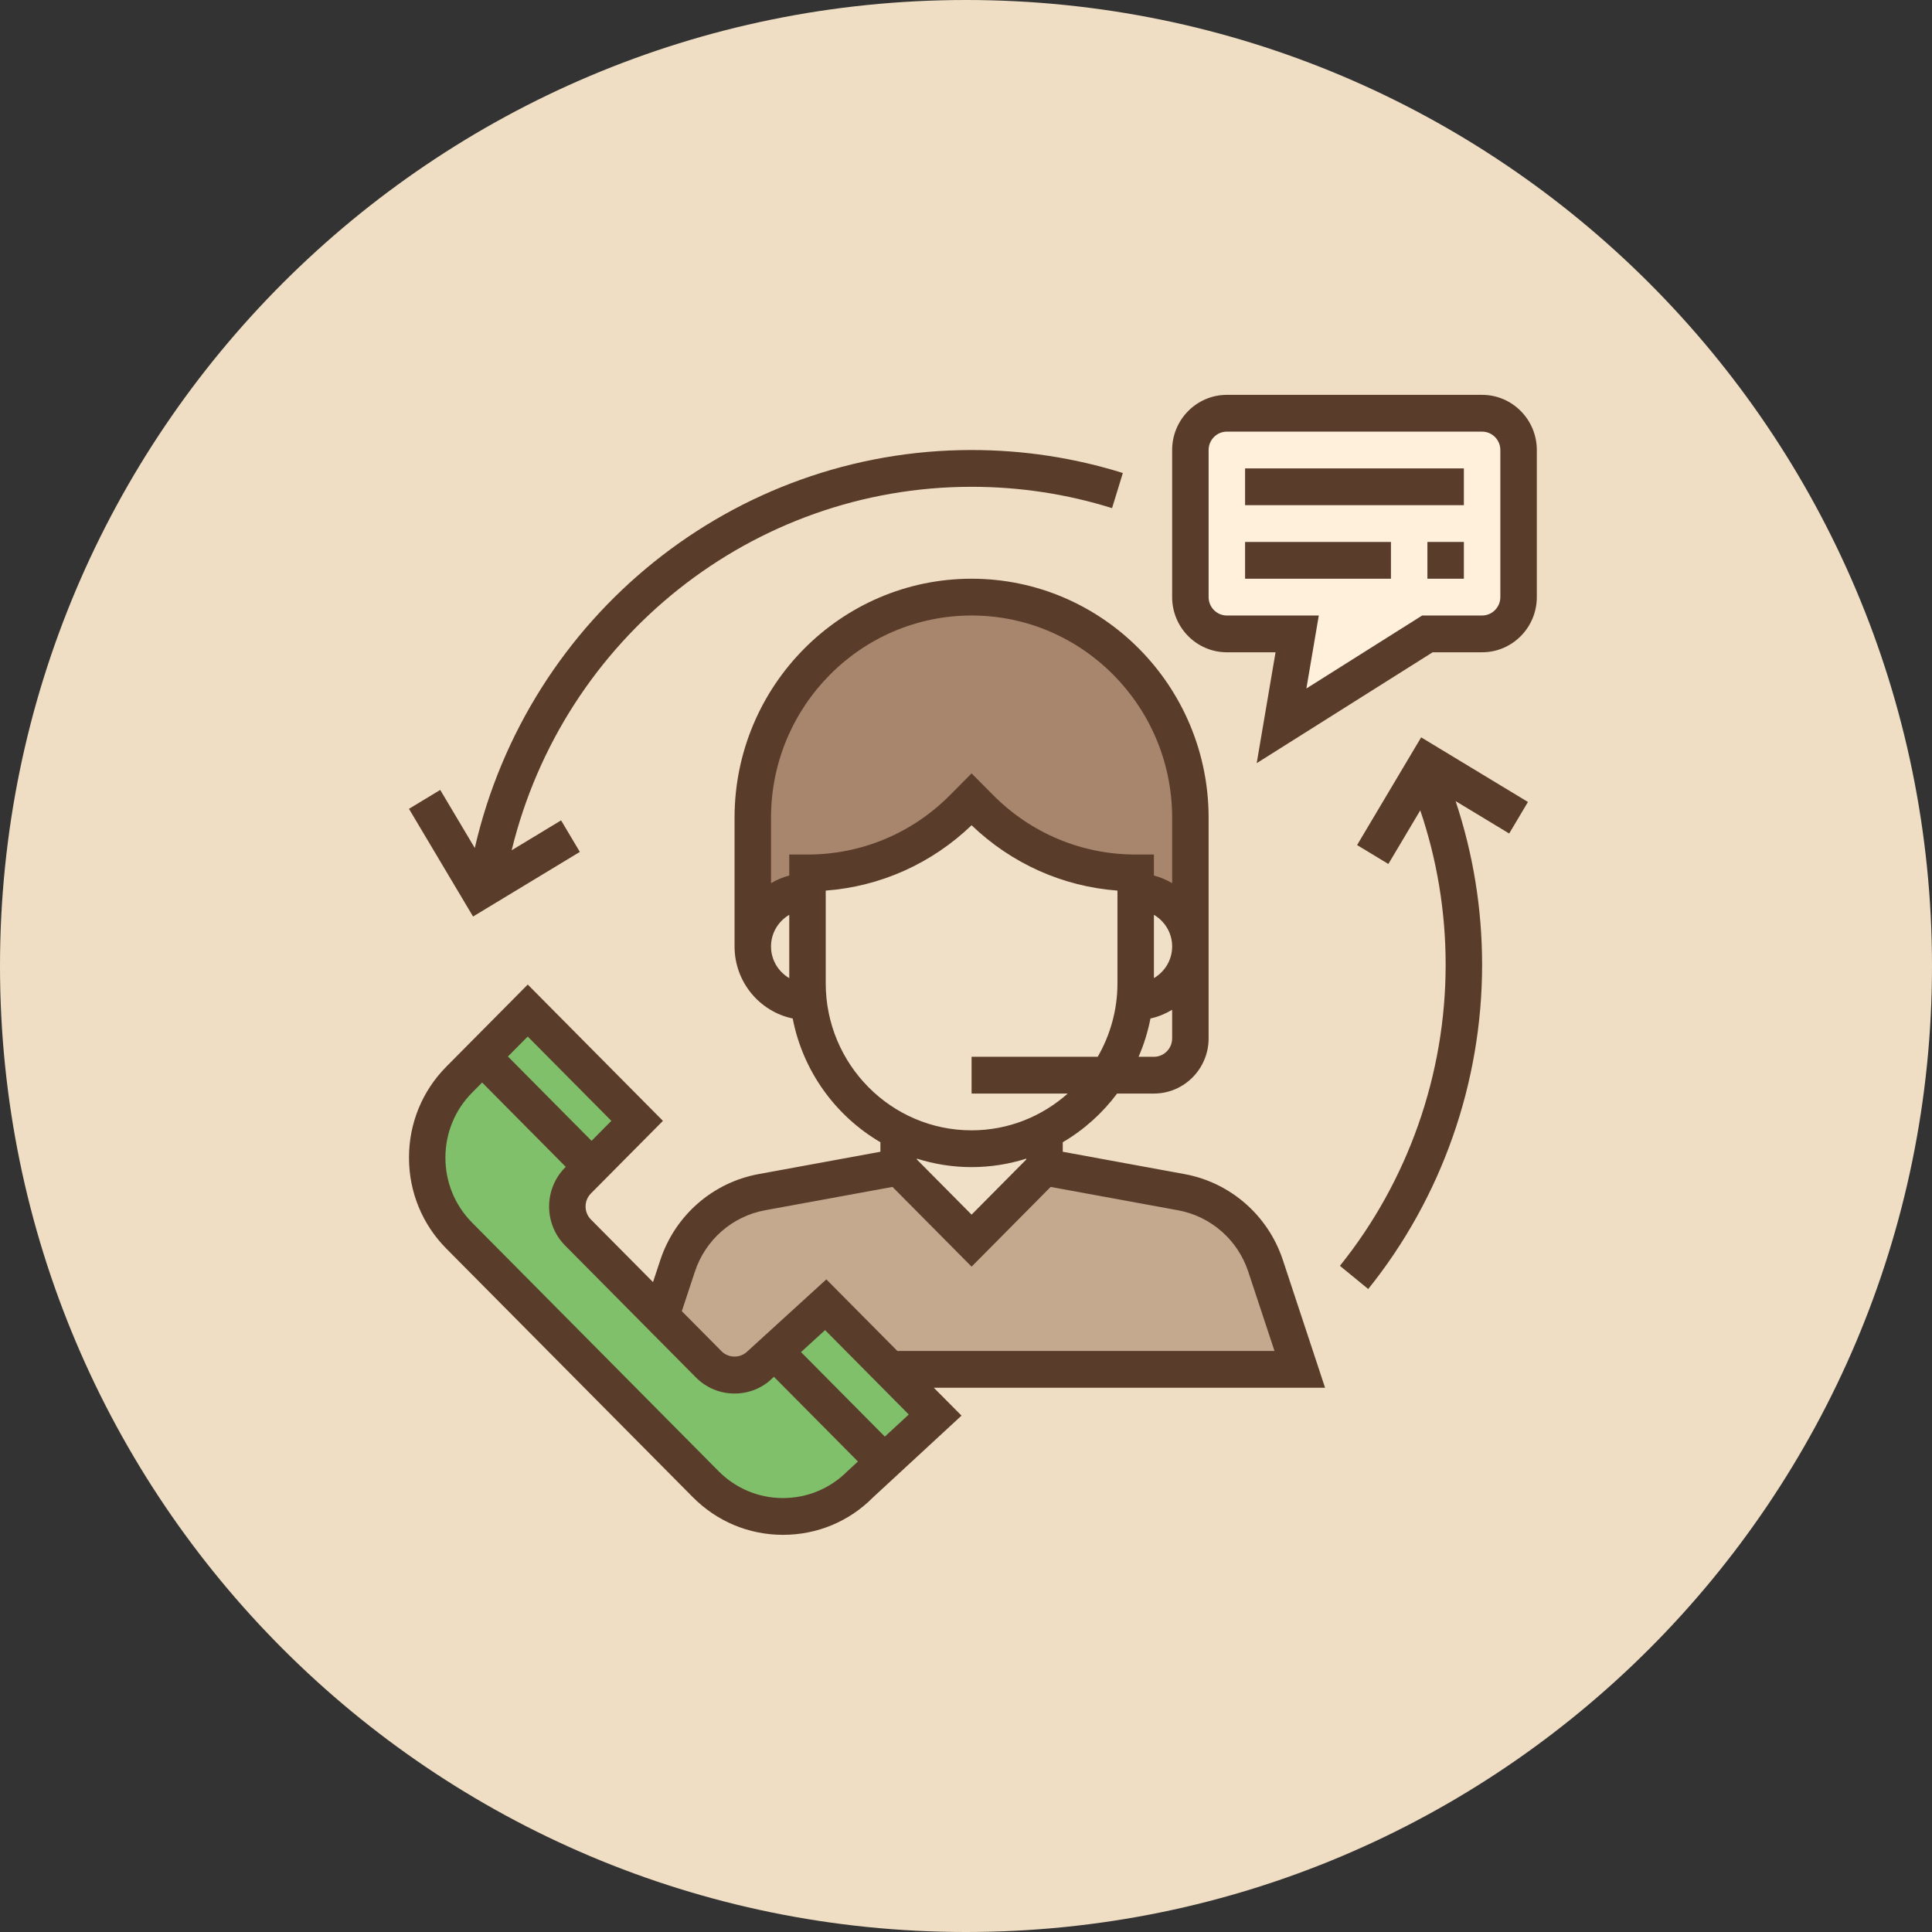
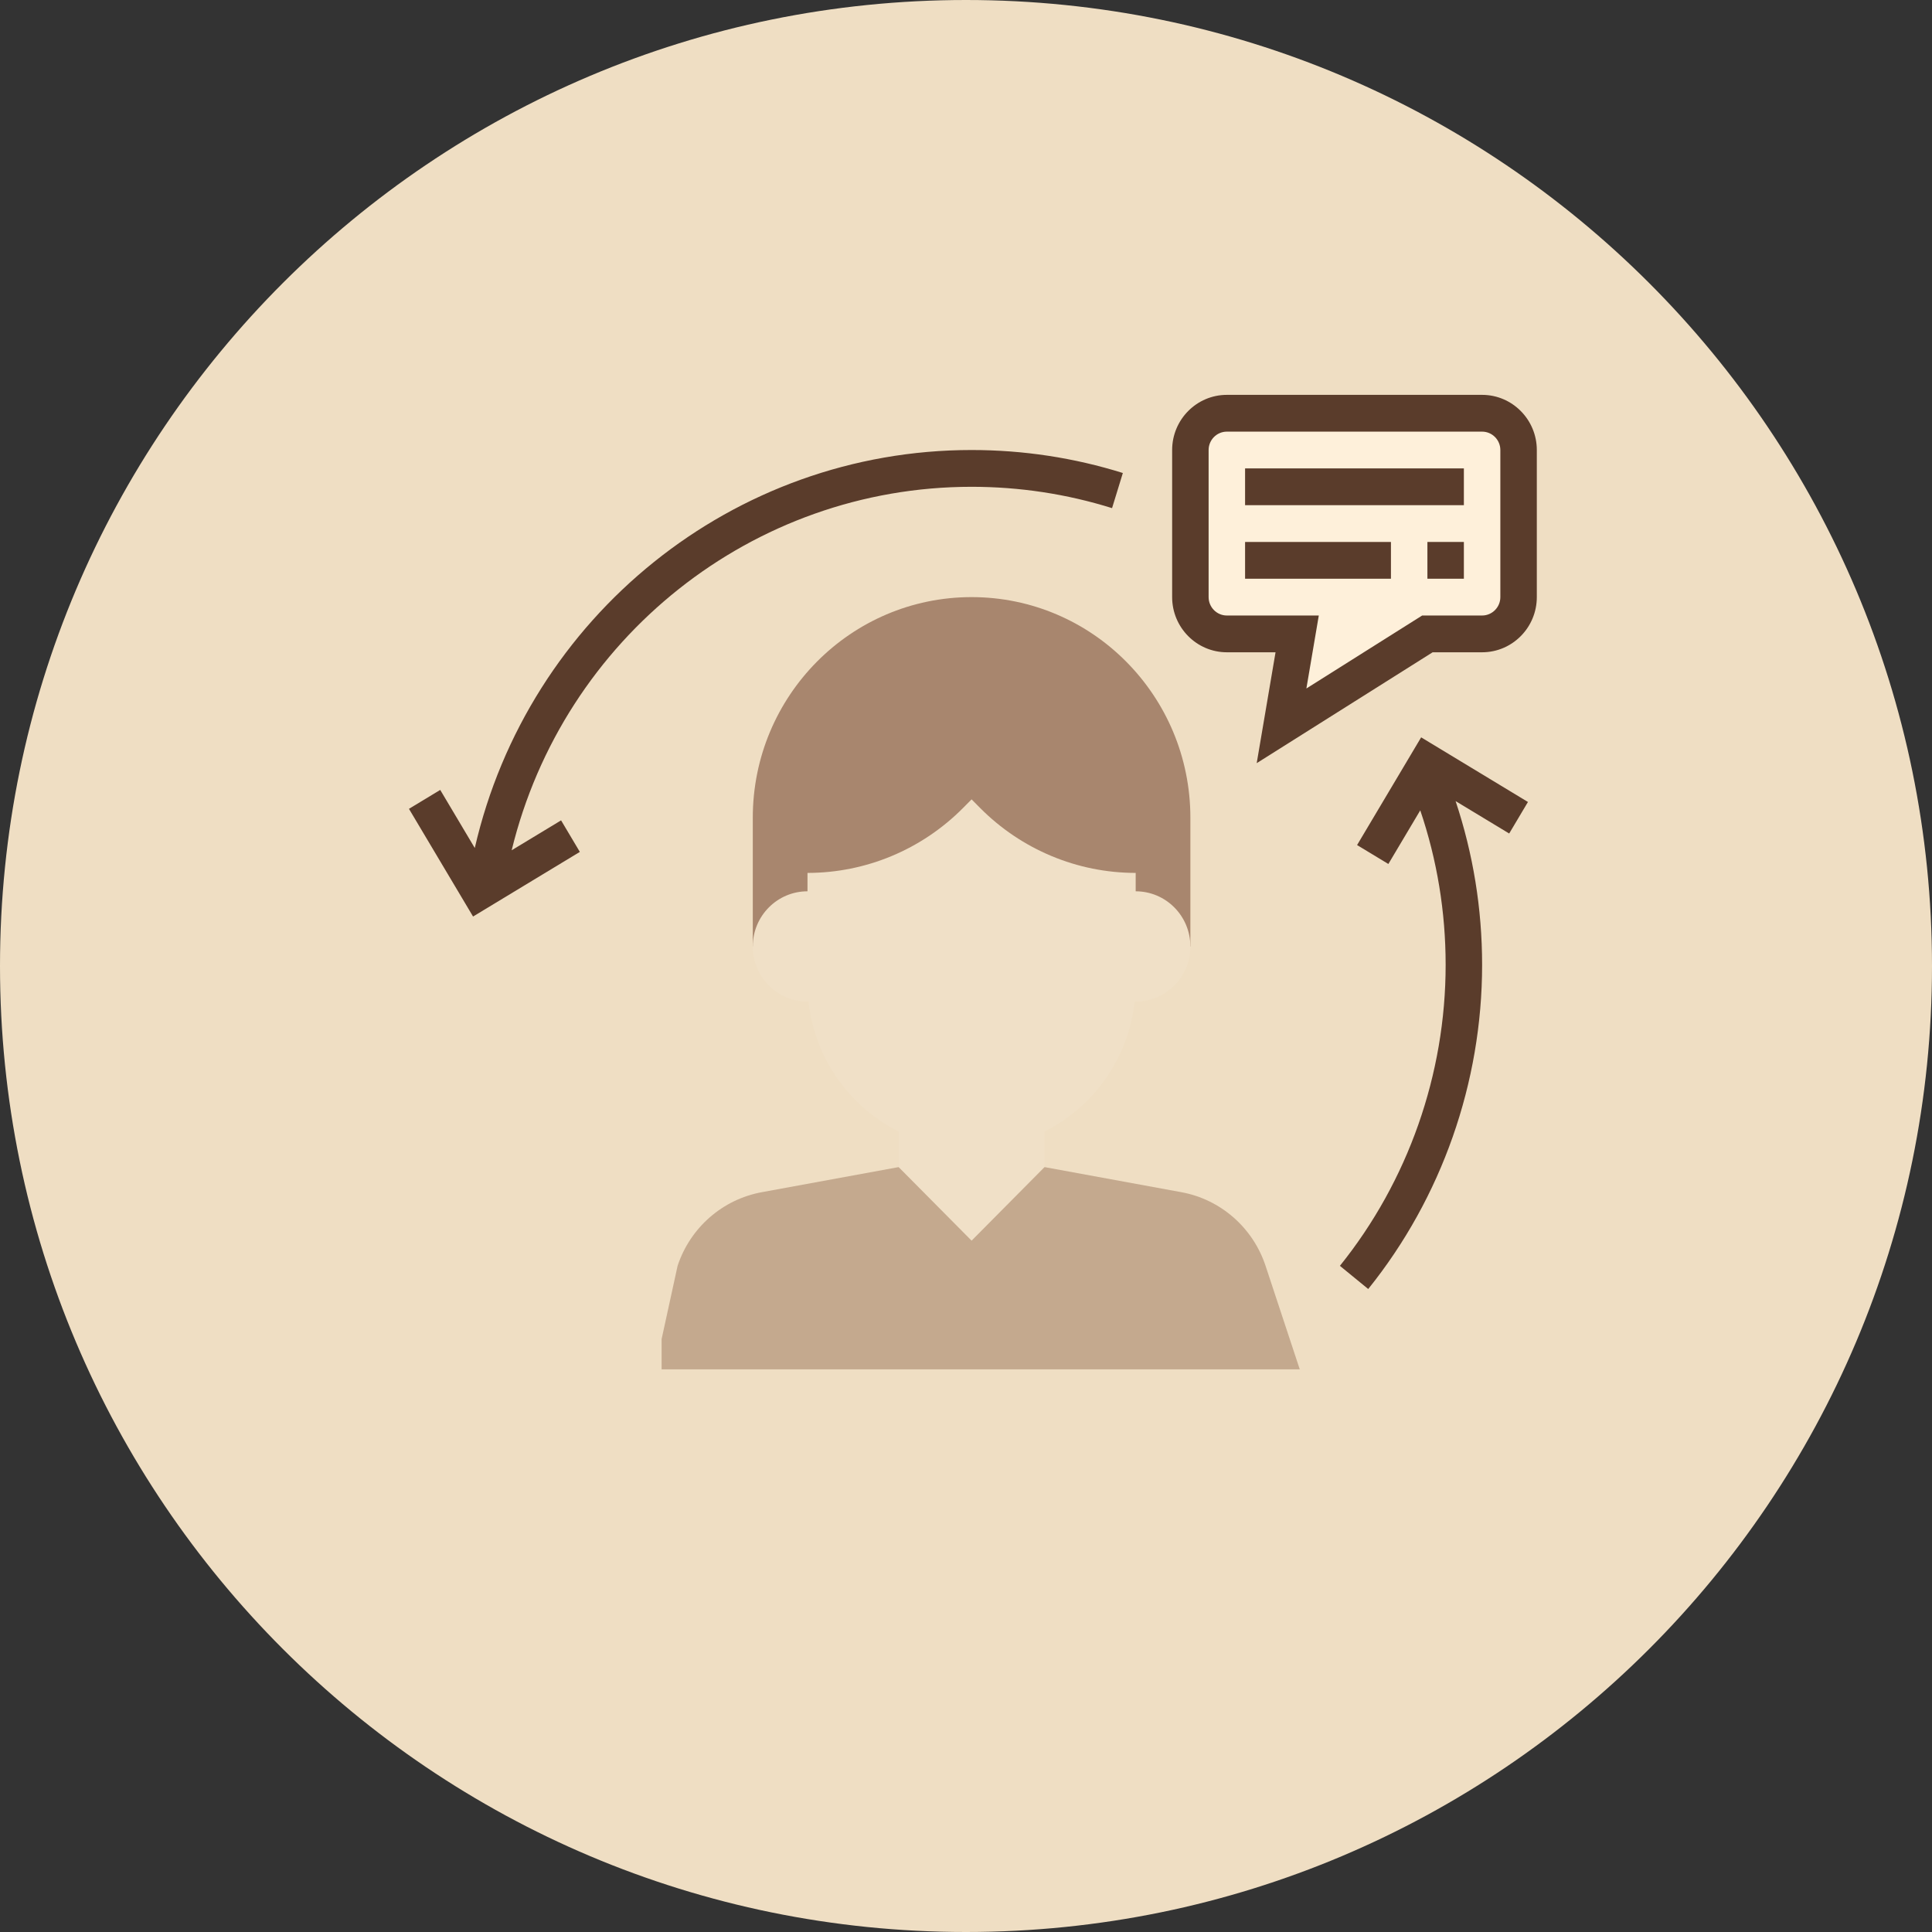
<svg xmlns="http://www.w3.org/2000/svg" width="137" height="137" viewBox="0 0 137 137" fill="none">
  <rect x="0" y="0" width="137" height="137" fill="#333333" stroke="none" />
  <path fill-rule="evenodd" clip-rule="evenodd" d="M68.5 137C106.332 137 137 106.332 137 68.5C137 30.669 106.332 0 68.5 0C30.669 0 0 30.669 0 68.5C0 106.332 30.669 137 68.5 137Z" fill="#EFDEC3" />
  <path fill-rule="evenodd" clip-rule="evenodd" d="M53.381 67.115V57.988C53.381 49.347 60.328 42.342 68.896 42.342C77.464 42.342 84.411 49.347 84.411 57.988V67.115H53.381Z" fill="#A8866E" />
  <path fill-rule="evenodd" clip-rule="evenodd" d="M63.724 97.103H92.168L89.742 89.762C88.846 87.053 86.557 85.05 83.77 84.539L74.067 82.76H63.724L54.021 84.539C51.234 85.05 48.945 87.051 48.049 89.762L46.916 94.953V97.103H63.724Z" fill="#C4A98E" />
  <path fill-rule="evenodd" clip-rule="evenodd" d="M63.724 78.849V82.761L68.896 87.976L74.068 82.761V78.849H63.724Z" fill="#F0E0C7" />
  <path fill-rule="evenodd" clip-rule="evenodd" d="M79.239 63.203H80.532C82.675 63.203 84.411 64.954 84.411 67.115C84.411 69.275 82.675 71.026 80.532 71.026H79.239V63.203Z" fill="#F0E0C7" />
  <path fill-rule="evenodd" clip-rule="evenodd" d="M58.553 63.203H57.26C55.117 63.203 53.381 64.954 53.381 67.115C53.381 69.275 55.117 71.026 57.26 71.026H58.553V63.203Z" fill="#F0E0C7" />
  <path fill-rule="evenodd" clip-rule="evenodd" d="M57.26 61.899V69.722C57.26 76.204 62.469 81.457 68.896 81.457C75.323 81.457 80.532 76.204 80.532 69.722V61.899C76.394 61.899 72.423 60.241 69.496 57.289L68.896 56.684L68.296 57.289C65.369 60.241 61.398 61.899 57.26 61.899Z" fill="#F0E0C7" />
  <path fill-rule="evenodd" clip-rule="evenodd" d="M86.997 29.304H105.098C106.527 29.304 107.684 30.471 107.684 31.911V42.342C107.684 43.783 106.527 44.95 105.098 44.95H101.219L90.876 51.469L91.984 44.95H86.997C85.568 44.95 84.411 43.783 84.411 42.342V31.911C84.411 30.471 85.568 29.304 86.997 29.304Z" fill="#FEF0DA" />
-   <path fill-rule="evenodd" clip-rule="evenodd" d="M58.553 92.52L53.916 96.748C52.907 97.766 51.27 97.766 50.26 96.748L40.987 87.397C39.977 86.379 39.977 84.728 40.987 83.71L45.18 79.481L37.422 71.658L32.565 76.557C29.536 79.612 29.536 84.565 32.565 87.62L50.039 105.241C53.068 108.296 57.98 108.296 61.009 105.241L66.31 100.343L58.553 92.52Z" fill="#81C06B" />
-   <path fill-rule="evenodd" clip-rule="evenodd" d="M63.633 95.799L58.597 90.721L53.001 95.825C52.513 96.319 51.661 96.319 51.173 95.825L48.349 92.977L49.275 90.174C50.021 87.916 51.928 86.248 54.251 85.821L63.289 84.165L68.896 89.82L74.502 84.166L83.538 85.822C85.862 86.25 87.769 87.916 88.515 90.175L90.376 95.799H63.633ZM62.744 101.871L56.801 95.877L58.509 94.32L64.442 100.304L62.744 101.871ZM55.523 106.229C53.797 106.229 52.173 105.55 50.952 104.319L33.478 86.7C32.257 85.469 31.585 83.831 31.585 82.091C31.585 80.349 32.257 78.711 33.478 77.48L34.189 76.763L40.118 82.742L40.072 82.789C38.56 84.315 38.56 86.796 40.072 88.322L49.343 97.671C50.076 98.409 51.05 98.817 52.087 98.817C53.124 98.817 54.097 98.41 54.782 97.717L54.879 97.629L60.836 103.636L60.094 104.322C58.873 105.55 57.249 106.229 55.523 106.229ZM43.352 79.481L41.948 80.897L36.018 74.918L37.422 73.502L43.352 79.481ZM58.553 69.722V63.154C62.435 62.859 66.055 61.244 68.896 58.52C71.737 61.244 75.357 62.86 79.24 63.154V69.722C79.24 71.623 78.725 73.402 77.841 74.938H68.896V77.545H75.715C73.892 79.163 71.509 80.153 68.896 80.153C63.193 80.153 58.553 75.474 58.553 69.722ZM55.967 60.596V62.085C55.507 62.206 55.075 62.388 54.674 62.624V57.988C54.674 50.08 61.054 43.646 68.896 43.646C76.738 43.646 83.118 50.08 83.118 57.988V62.624C82.718 62.388 82.286 62.205 81.825 62.085V60.596H80.532C76.709 60.596 73.115 59.094 70.41 56.367L68.896 54.841L67.382 56.367C64.677 59.094 61.083 60.596 57.26 60.596H55.967ZM54.674 67.115C54.674 66.154 55.197 65.322 55.967 64.87V69.36C55.197 68.907 54.674 68.076 54.674 67.115ZM81.825 64.87C82.595 65.322 83.118 66.154 83.118 67.115C83.118 68.076 82.595 68.907 81.825 69.36V64.87ZM81.825 74.938H80.738C81.113 74.076 81.397 73.167 81.581 72.222C82.134 72.106 82.644 71.884 83.118 71.605V73.634C83.118 74.354 82.538 74.938 81.825 74.938ZM68.896 86.132L65.017 82.221V82.16C66.243 82.548 67.545 82.761 68.896 82.761C70.247 82.761 71.549 82.548 72.775 82.16V82.221L68.896 86.132ZM90.969 89.35C89.923 86.188 87.254 83.855 84.001 83.257L75.361 81.672V80.997C76.864 80.117 78.173 78.939 79.215 77.545H81.825C83.964 77.545 85.704 75.79 85.704 73.634V57.988C85.704 48.642 78.164 41.038 68.896 41.038C59.628 41.038 52.088 48.642 52.088 57.988V67.115C52.088 69.629 53.861 71.732 56.211 72.222C56.937 75.969 59.259 79.14 62.431 80.997V81.672L53.789 83.257C50.538 83.855 47.868 86.188 46.823 89.35L46.306 90.916L41.902 86.475C41.398 85.967 41.398 85.139 41.902 84.63L47.009 79.481L37.424 69.815L31.652 75.635C29.943 77.359 29.002 79.651 29.002 82.089C29.002 84.527 29.943 86.818 31.652 88.542L49.126 106.163C50.835 107.887 53.108 108.837 55.526 108.837C57.944 108.837 60.215 107.887 61.885 106.202L68.182 100.383L66.218 98.406H93.962L90.969 89.35Z" fill="#5A3C2B" />
  <path fill-rule="evenodd" clip-rule="evenodd" d="M106.391 42.342C106.391 43.06 105.81 43.646 105.098 43.646H100.848L92.637 48.821L93.517 43.646H86.997C86.284 43.646 85.704 43.06 85.704 42.342V31.912C85.704 31.193 86.284 30.608 86.997 30.608H105.098C105.81 30.608 106.391 31.193 106.391 31.912V42.342ZM105.098 28H86.997C84.858 28 83.118 29.755 83.118 31.912V42.342C83.118 44.499 84.858 46.254 86.997 46.254H90.45L89.114 54.117L101.59 46.254H105.098C107.236 46.254 108.977 44.499 108.977 42.342V31.912C108.977 29.755 107.236 28 105.098 28Z" fill="#5A3C2B" />
  <path fill-rule="evenodd" clip-rule="evenodd" d="M88.29 35.823H103.805V33.215H88.29V35.823Z" fill="#5A3C2B" />
  <path fill-rule="evenodd" clip-rule="evenodd" d="M88.29 41.038H98.633V38.431H88.29V41.038Z" fill="#5A3C2B" />
  <path fill-rule="evenodd" clip-rule="evenodd" d="M101.219 41.038H103.805V38.43H101.219V41.038Z" fill="#5A3C2B" />
  <path fill-rule="evenodd" clip-rule="evenodd" d="M41.117 60.409L39.787 58.173L36.283 60.293C39.947 45.256 53.356 34.519 68.896 34.519C72.292 34.519 75.644 35.028 78.857 36.032L79.622 33.541C76.161 32.459 72.552 31.911 68.896 31.911C52.002 31.911 37.451 43.695 33.667 60.133L31.217 56.014L29 57.355L33.545 64.992L41.117 60.409Z" fill="#5A3C2B" />
  <path fill-rule="evenodd" clip-rule="evenodd" d="M96.232 59.924L98.45 61.266L100.712 57.463C101.903 60.976 102.512 64.652 102.512 68.419C102.512 76.172 99.848 83.753 95.014 89.762L97.022 91.405C102.23 84.933 105.098 76.768 105.098 68.419C105.098 64.43 104.46 60.536 103.218 56.807L107.018 59.105L108.348 56.869L100.775 52.286L96.232 59.924Z" fill="#5A3C2B" />
</svg>